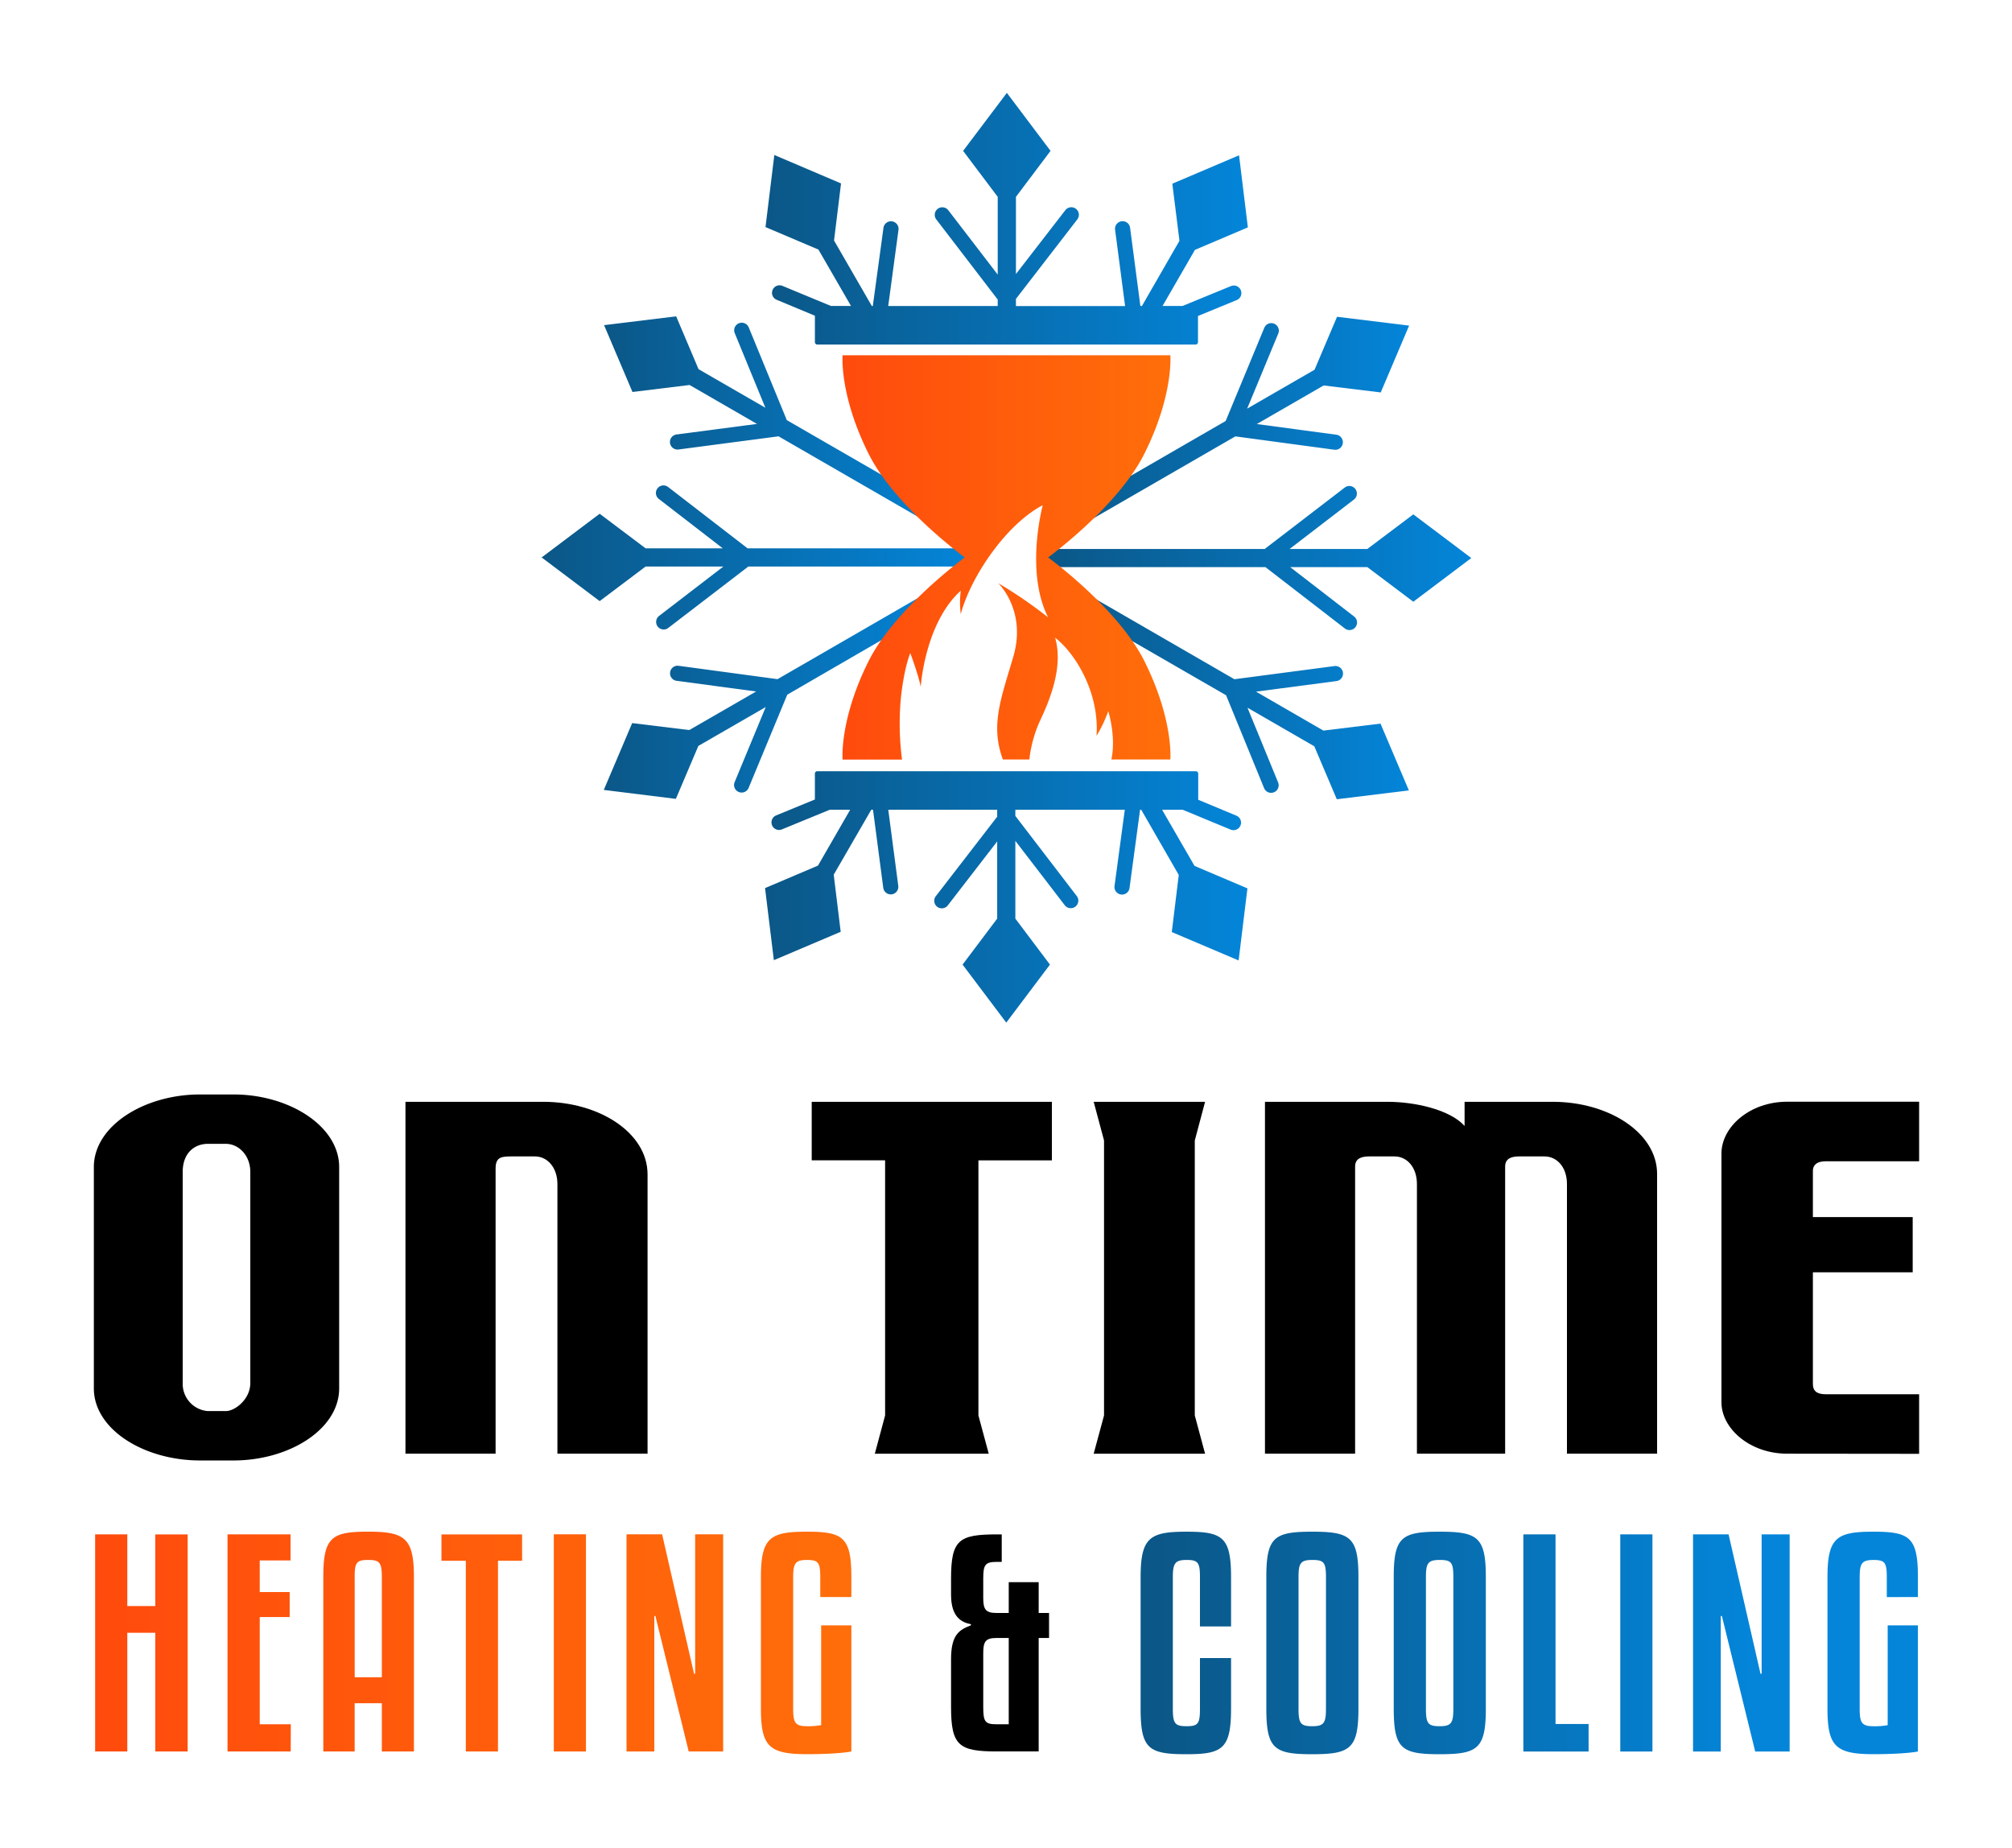
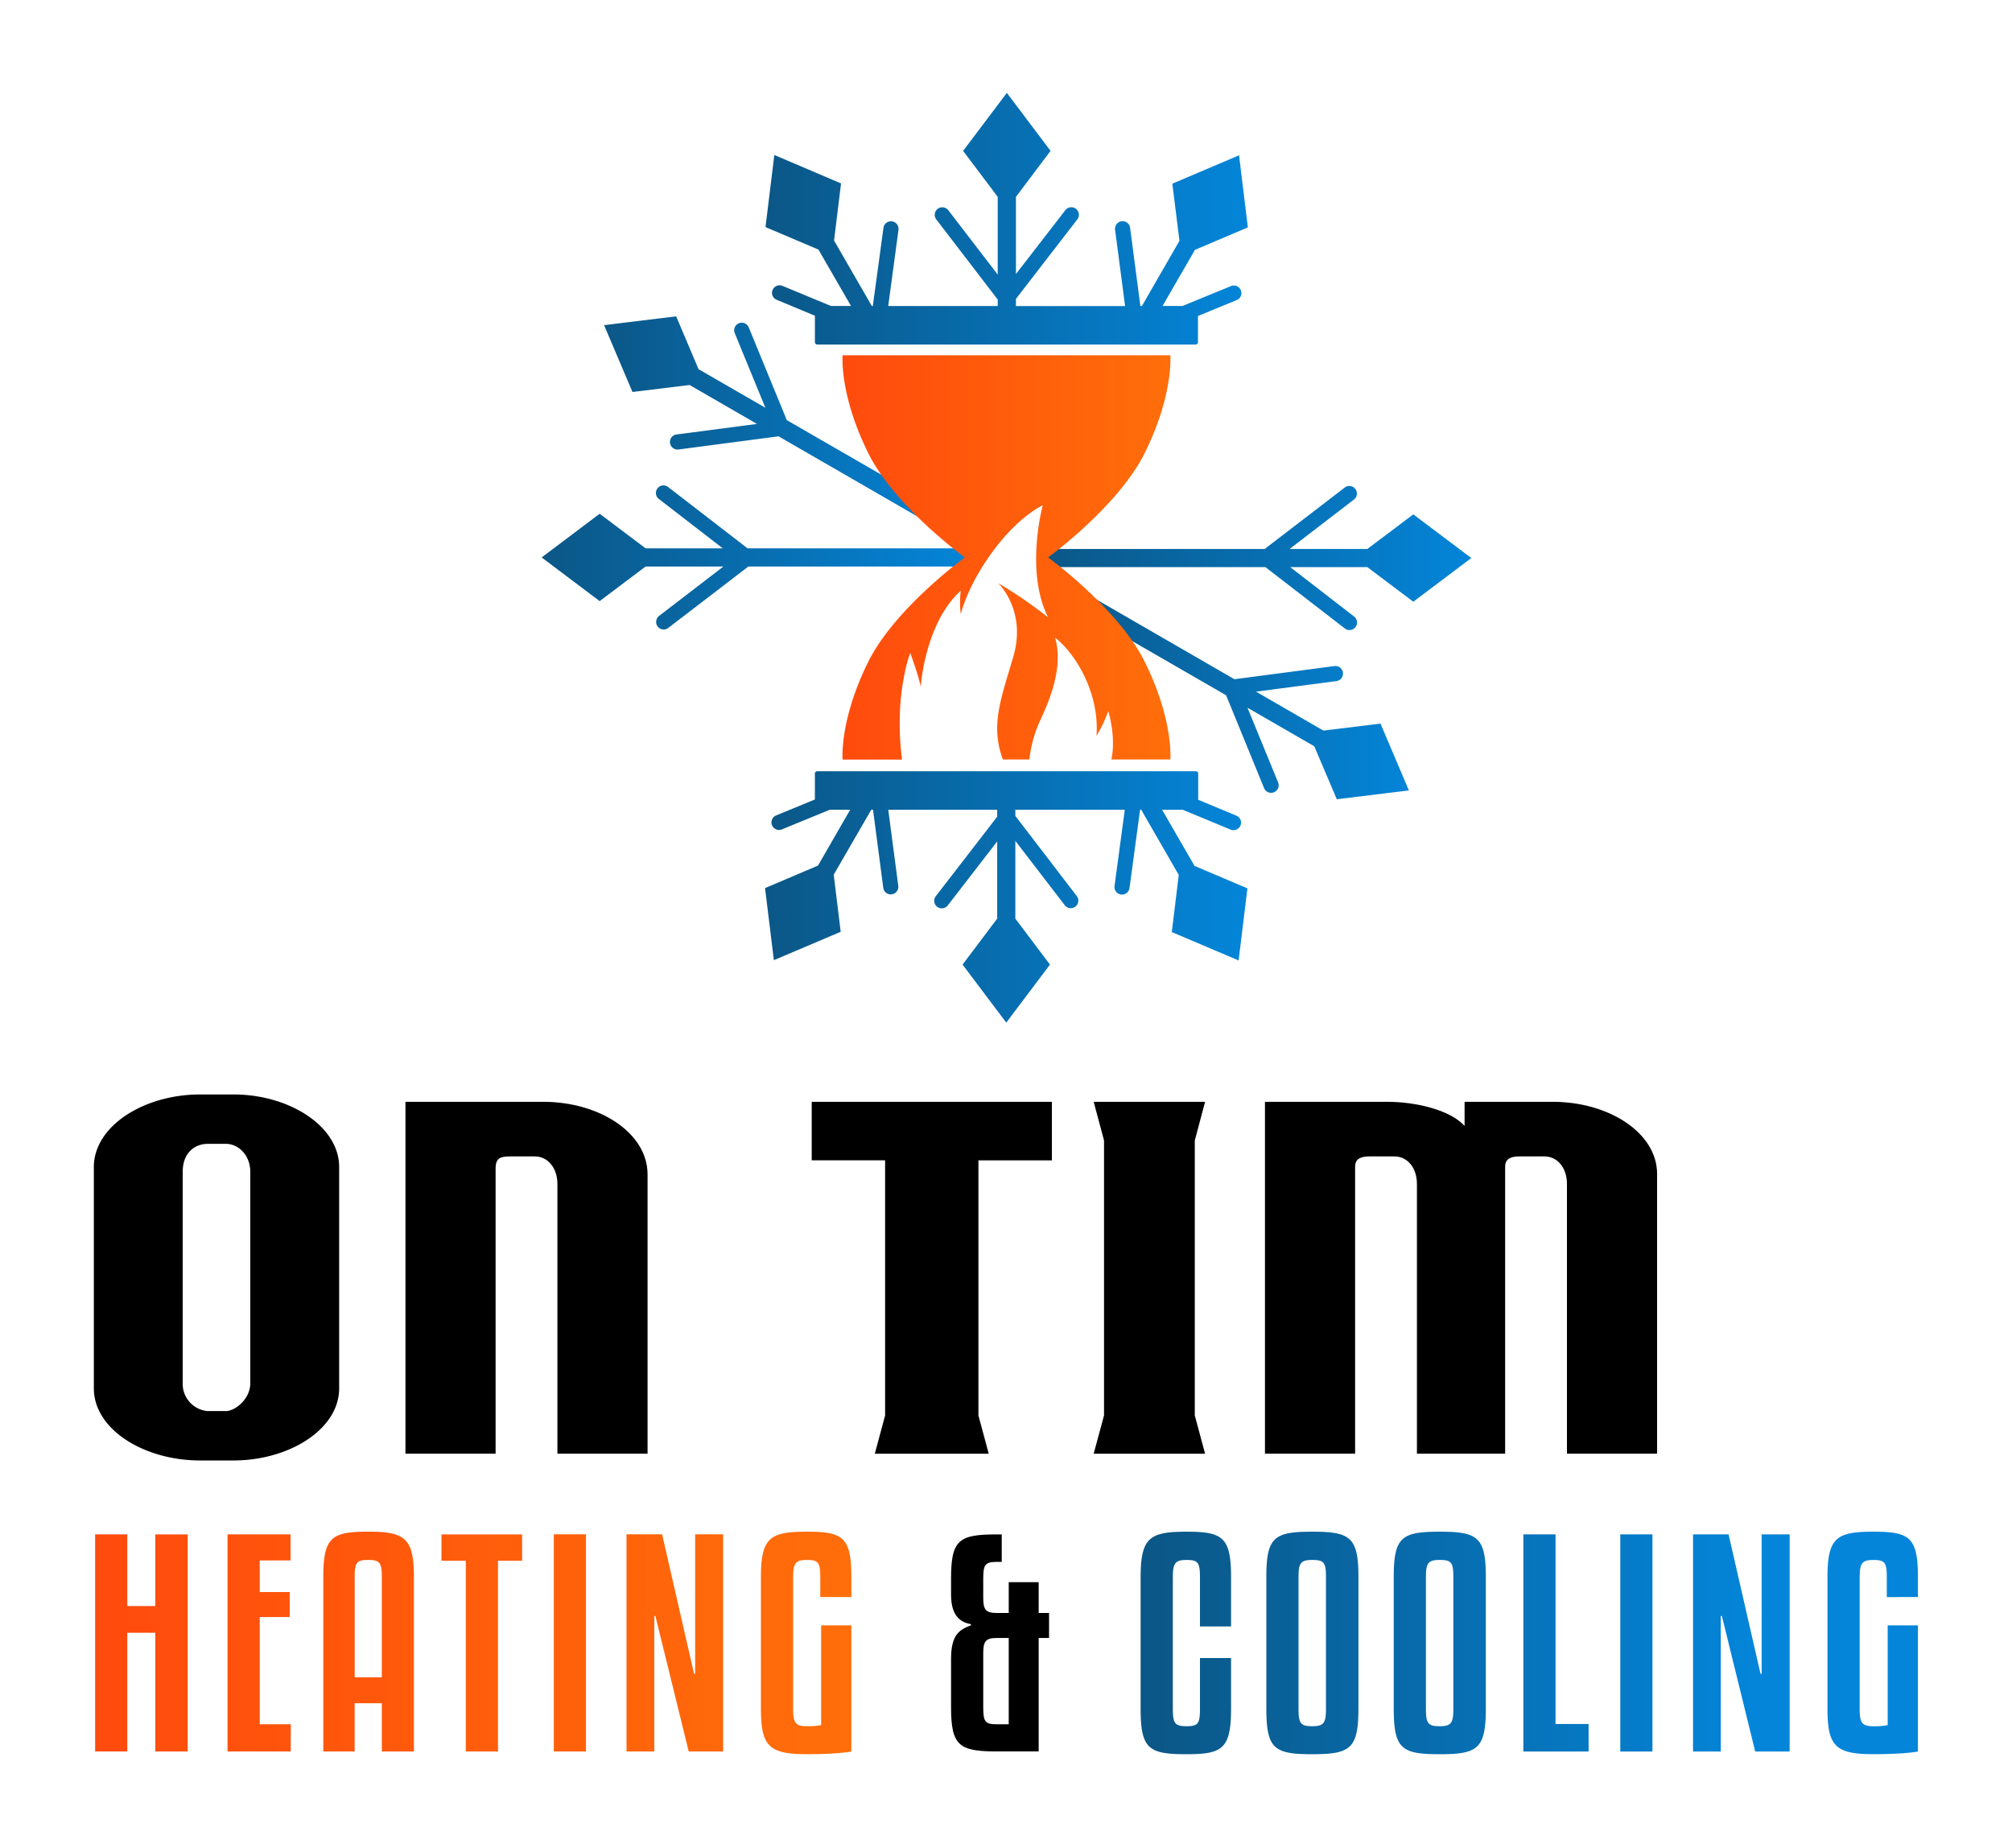
<svg xmlns="http://www.w3.org/2000/svg" xmlns:xlink="http://www.w3.org/1999/xlink" id="Layer_1" data-name="Layer 1" width="10.42in" height="9.57in" viewBox="0 0 750.58 689.37">
  <defs>
    <style>      .cls-1 {        fill: #fff;      }      .cls-2 {        fill: url(#linear-gradient);      }      .cls-3 {        fill: url(#linear-gradient-2);      }      .cls-4 {        fill: url(#linear-gradient-3);      }      .cls-5 {        fill: url(#linear-gradient-4);      }      .cls-6 {        fill: url(#linear-gradient-5);      }      .cls-7 {        fill: url(#linear-gradient-6);      }      .cls-8 {        fill: url(#linear-gradient-7);      }      .cls-9 {        fill: url(#linear-gradient-8);      }      .cls-10 {        fill: url(#linear-gradient-9);      }      .cls-11 {        fill: url(#linear-gradient-10);      }      .cls-12 {        fill: url(#linear-gradient-11);      }    </style>
    <linearGradient id="linear-gradient" x1="225.35" y1="161.26" x2="363.26" y2="161.26" gradientUnits="userSpaceOnUse">
      <stop offset="0" stop-color="#0b5787" />
      <stop offset="1" stop-color="#0485d9" />
    </linearGradient>
    <linearGradient id="linear-gradient-2" x1="285.57" y1="81.59" x2="465.56" y2="81.59" xlink:href="#linear-gradient" />
    <linearGradient id="linear-gradient-3" x1="389.17" y1="161.14" x2="525.7" y2="161.14" xlink:href="#linear-gradient" />
    <linearGradient id="linear-gradient-4" x1="202.06" y1="207.96" x2="364.28" y2="207.96" xlink:href="#linear-gradient" />
    <linearGradient id="linear-gradient-5" x1="391.48" y1="255.83" x2="525.59" y2="255.83" xlink:href="#linear-gradient" />
    <linearGradient id="linear-gradient-6" x1="285.38" y1="334.57" x2="465.37" y2="334.57" xlink:href="#linear-gradient" />
    <linearGradient id="linear-gradient-7" x1="389.37" y1="208.14" x2="548.88" y2="208.14" xlink:href="#linear-gradient" />
    <linearGradient id="linear-gradient-8" x1="225.24" y1="257.15" x2="354.11" y2="257.15" xlink:href="#linear-gradient" />
    <linearGradient id="linear-gradient-9" x1="314.29" y1="207.94" x2="436.65" y2="207.94" gradientUnits="userSpaceOnUse">
      <stop offset="0" stop-color="#ff4b0d" />
      <stop offset="1" stop-color="#ff6e0a" />
    </linearGradient>
    <linearGradient id="linear-gradient-10" x1="35.47" y1="612.86" x2="317.6" y2="612.86" xlink:href="#linear-gradient-9" />
    <linearGradient id="linear-gradient-11" x1="429.96" y1="612.86" x2="654.23" y2="612.86" xlink:href="#linear-gradient" />
  </defs>
  <rect class="cls-1" x="-8.49" y="-6.98" width="770.67" height="707.56" />
  <g>
    <g>
      <path d="M74.63,544.79C53.74,544.79,35,533.23,35,517.88V435.35c0-15.35,18.74-27.09,39.63-27.09H87.12c20.66,0,39.4,11.74,39.4,27.09v82.53c0,15.35-18.74,26.91-39.4,26.91Zm9.61-18.42c3.36,0,9.13-4.34,9.13-10.48V437.15c0-6.14-4.33-10.47-9.13-10.47H77.52c-4.81,0-9.37,3.25-9.37,10.47v78.74a10.18,10.18,0,0,0,9.37,10.48Z" />
      <path d="M151.25,411h51.4c20.9,0,38.92,11.55,38.92,27.08V542.26H207.94V441.67c0-6-3.6-10.3-8.41-10.3h-8.16c-4.09,0-6.49,0-6.49,4.52V542.26H151.25Z" />
      <path d="M330.19,528V432.82H302.81V411h89.6v21.85H365V528l3.85,14.27H326.35Z" />
      <path d="M411.86,528V425.41L408,411h41.56l-3.84,14.44V528l3.84,14.27H408Z" />
      <path d="M471.9,411h45.64c10.33,0,23.3,2.89,28.83,9v-9h32.9c20.9,0,38.92,11.55,38.92,26.9V542.26H584.56V441.67c0-6.14-3.6-10.3-8.41-10.3h-9.37c-2.88,0-5.28.73-5.28,3.8V542.26H528.59V441.67c0-6.14-3.6-10.3-8.41-10.3h-9.36c-2.89,0-5.29.73-5.29,3.8V542.26H471.9Z" />
-       <path d="M666.7,542.26c-13.93,0-24.5-9.39-24.5-19.15V430.29c0-9.93,10.57-19.32,24.5-19.32h49.24v22.21H681.11c-3.36,0-5,1.44-4.8,4.15V454h37.23v20.59H676.31v41.71c0,2.71,1.68,3.79,4.8,3.79h34.83v22.22Z" />
    </g>
    <g>
      <g>
        <path class="cls-2" d="M360.52,195.38l-67-38.66-14.2-34.59a2.82,2.82,0,1,0-5.22,2.15l11.42,27.82-24.93-14.39L252.24,118l-26.89,3.29,10.59,24.93,21.31-2.61,25.13,14.52-30,3.94a2.82,2.82,0,0,0,.74,5.6l37.32-4.91,72.45,41.83h.4C362.47,201.8,361.37,198,360.52,195.38Z" />
        <path class="cls-3" d="M317.47,114.14H310l-18.1-7.5a2.82,2.82,0,0,0-3.53,4,2.87,2.87,0,0,0,1.37,1.19L304,117.77v9.85a.91.91,0,0,0,.91.91H446a.91.91,0,0,0,.91-.91v-9.75l14.44-5.93a2.82,2.82,0,0,0-2.14-5.22l-18.08,7.42h-7.44l12.08-20.93,19.75-8.39-3.29-26.89L437.34,68.52,440,89.82l-14,24.32h-.58l-3.84-29.21a2.82,2.82,0,0,0-5.24-1,2.78,2.78,0,0,0-.35,1.78l3.73,28.47H379v-2.69l22.85-29.59a2.82,2.82,0,1,0-4.46-3.45L379,102.22V73.43l12.91-17.15-16.3-21.64L359.29,56.28,372.2,73.43v29l-18.43-24a2.82,2.82,0,0,0-4.48,3.43l22.91,29.88v2.41H331.35l3.85-28.55a2.83,2.83,0,0,0-5.6-.76l-4,29.31h-.36l-14.1-24.43,2.61-21.3L288.86,57.82l-3.29,26.89,19.75,8.39Z" />
-         <path class="cls-4" d="M402.78,188.5c-7.18,7-13.3,13-13.53,13.72a4.79,4.79,0,0,0,0,1.9l71.61-41.34,37.05,5a2.83,2.83,0,0,0,.76-5.6l-29.82-4,24.94-14.39,21.3,2.6,10.59-24.93-26.89-3.29-8.39,19.75-25.14,14.51,11.6-28a2.82,2.82,0,0,0-4-3.53,2.85,2.85,0,0,0-1.2,1.36l-14.42,34.78Z" />
        <path class="cls-5" d="M269.87,211.32l-24,18.43a2.83,2.83,0,0,0,1.72,5.07,2.75,2.75,0,0,0,1.71-.59l29.88-22.91h81.18l3.95-3.18s-.38-1.37-.94-3.31l-.48-.28h-84L249.28,181.7a2.82,2.82,0,1,0-3.45,4.46l23.81,18.39H240.85L223.7,191.64l-21.64,16.3,21.64,16.29,17.15-12.91Z" />
        <path class="cls-6" d="M493.7,272.53,468.56,258l30-3.94a2.82,2.82,0,0,0,2.43-3.16,2.8,2.8,0,0,0-1.39-2.08,2.85,2.85,0,0,0-1.78-.36l-37.32,4.91-69-39.87c.4,2,5.39,8,5.81,8.75.11.18,1.24,1.78,2.9,4.1l57.19,33L471.58,294a2.82,2.82,0,1,0,5.22-2.15L465.38,264l24.93,14.39,8.39,19.75,26.89-3.29L515,269.92Z" />
        <path class="cls-7" d="M433.53,302.07h7.71l17.84,7.39a2.82,2.82,0,0,0,3.53-4,2.89,2.89,0,0,0-1.36-1.19L447,298.33v-9.74a.91.91,0,0,0-.91-.91H304.9a.91.91,0,0,0-.91.91v9.64l-14.44,5.93a2.82,2.82,0,1,0,2.15,5.22l17.81-7.31h7.64l-12,20.82-19.75,8.39,3.29,26.89,24.93-10.59-2.6-21.3,14-24.21h.66l3.82,29.1a2.82,2.82,0,0,0,5.6-.74l-3.73-28.36H372v2.58l-22.85,29.59a2.82,2.82,0,1,0,4.46,3.45L372,313.88v28.79l-12.91,17.15,16.3,21.64,16.3-21.64-12.91-17.15v-29l18.43,24a2.82,2.82,0,0,0,5.06-1.72,2.77,2.77,0,0,0-.59-1.71l-22.9-29.88v-2.3h40.83l-3.83,28.44a2.82,2.82,0,1,0,5.59.76l3.94-29.2h.43l14,24.32-2.6,21.3,24.93,10.59,3.29-26.89L445.62,323Z" />
        <path class="cls-8" d="M527.24,191.87l-17.15,12.91h-29l24-18.43a2.83,2.83,0,0,0-1.71-5.07,2.78,2.78,0,0,0-1.72.59L471.8,204.78H389.37c.35,2.07,1.1,4.81,1.62,6.77h81.08l29.59,22.85a2.82,2.82,0,1,0,3.45-4.46l-23.8-18.39h28.78l17.15,12.91,21.64-16.3Z" />
-         <path class="cls-9" d="M336.8,234.16c5.64-6.85,11.91-13.45,11.91-13.45l5.4-4.37-64.05,37-37.05-5a2.83,2.83,0,0,0-.76,5.6l29.82,4-24.94,14.39-21.3-2.6-10.59,24.93L252.13,298l8.39-19.75,25.14-14.51-11.6,28a2.82,2.82,0,1,0,5.21,2.17l14.42-34.78Z" />
      </g>
      <path class="cls-10" d="M391,207.94S417.1,189,427,169.07c10.87-21.87,9.6-36.54,9.6-36.54H314.33s-1.27,14.67,9.6,36.54c9.91,20,36,38.87,36,38.87s-26.06,18.91-36,38.87c-10.87,21.87-9.6,36.54-9.6,36.54h22.18a103.51,103.51,0,0,1-.45-22.86c1.27-11.85,3.53-16.86,3.53-16.86s3.1,8.33,3.88,12.56c.77-8.75,4.23-26.17,14.95-35.84a34,34,0,0,0,0,8.75s2.26-10.3,12-23.49S389,188.47,389,188.47s-6.7,24.62,2,41.83a165.36,165.36,0,0,0-18.62-12.77S383.11,227.69,378,245c-4.69,16-8.55,25.56-3.88,38.31H384a47.62,47.62,0,0,1,3.83-14.11c3.6-7.62,9-20.25,5.78-31.32,7.48,5.78,16.58,20.39,15.45,36.61a49.08,49.08,0,0,0,4.38-9.24s3,9.48,1.16,18.06h22s1.27-14.67-9.6-36.54C417.1,226.85,391,207.94,391,207.94Z" />
    </g>
    <g>
      <path class="cls-11" d="M70,653.35H57.92V609.07H47.48v44.28h-12v-81h12v26.75H57.92V572.37H70Zm38.44,0H84.87v-81h23.51v9.74H96.89v11.78h11.17v9.33H96.89v40h11.59Zm34,0v-18H132.3v18H120.6v-65c0-15,3.13-17,16.81-17s17,2.46,17,17v65Zm-10.13-65v37.31h10.13V588.36c0-5.54-.84-6.46-5.12-6.46S132.3,582.82,132.3,588.36Zm62.46-6.15h-9v71.14h-12V582.21h-9.09v-9.84h30.08Zm23.82,71.14h-12v-81h12Zm38.33,0-12.43-50.54h-.41v50.54H233.72v-81H247l11.91,52h.42v-52h10.44v81ZM306,595.74v-7.38c0-5.54-.73-6.46-5-6.46s-5.11,1.23-5.11,6.46v48.89c0,5.34.73,6.67,5.11,6.67a25.07,25.07,0,0,0,5.33-.41V606.3H317.6v47.05c-2,.41-7.41,1-16.61,1-14.2,0-17.13-3-17.13-17.12V588.36c0-14.86,3.45-17,17.13-17,13.48,0,16.61,2,16.61,17v7.38Z" />
      <path class="cls-12" d="M447.65,606.71V588.36c0-5.54-.73-6.46-5-6.46s-5.12,1.23-5.12,6.46v48.89c0,5.64.73,6.67,5.12,6.67s5-1,5-6.67V618.5h11.6v18.75c0,15.07-3.14,17.12-16.61,17.12-14.21,0-17.13-2-17.13-17.12V588.36c0-14.86,3.44-17,17.13-17,13.47,0,16.61,2,16.61,17v18.35Zm59.12,30.54c0,15.07-3,17.12-17.23,17.12s-17.13-2-17.13-17.12V588.36c0-15,2.92-17,17.13-17s17.23,2,17.23,17Zm-12.11-48.89c0-5.54-.73-6.46-5.12-6.46s-5.12,1.23-5.12,6.46v48.89c0,5.64.73,6.67,5.12,6.67s5.12-1.23,5.12-6.67Zm59.64,48.89c0,15.07-3,17.12-17.23,17.12s-17.13-2-17.13-17.12V588.36c0-15,2.92-17,17.13-17s17.23,2,17.23,17Zm-12.12-48.89c0-5.54-.73-6.46-5.11-6.46s-5.12,1.23-5.12,6.46v48.89c0,5.64.73,6.67,5.12,6.67s5.11-1.23,5.11-6.67Zm50.46,65H568.3v-81h12V643.1h12.33Zm23.81,0h-12v-81h12Zm38.34,0-12.43-50.54h-.42v50.54H631.6v-81h13.26l11.91,52h.42v-52h10.45v81Zm49.09-57.61v-7.38c0-5.54-.73-6.46-5-6.46s-5.12,1.23-5.12,6.46v48.89c0,5.34.73,6.67,5.12,6.67a25.15,25.15,0,0,0,5.33-.41V606.3h11.28v47.05c-2,.41-7.42,1-16.61,1-14.21,0-17.13-3-17.13-17.12V588.36c0-14.86,3.45-17,17.13-17,13.47,0,16.61,2,16.61,17v7.38Z" />
      <path d="M387.48,601.68V590.2H376.31v11.48h-4.6c-4.18,0-4.91-1.53-4.91-5.74v-7.07c0-5.23.73-6.25,5.12-6.25h1.78V572.37h-1.78c-14.21,0-17.13,2-17.13,16.5v6c0,8.51,4.07,10.35,7.42,11v.41c-4.18,1.64-7.42,3.28-7.42,12.61v17.83c0,14.46,2.92,16.61,17.13,16.61h15.56V611h3.87v-9.33ZM376.31,643.2h-4.39c-4.39,0-5.12-.82-5.12-6.46V616.86c0-4.41.73-5.85,4.91-5.85h4.6Z" />
    </g>
  </g>
</svg>